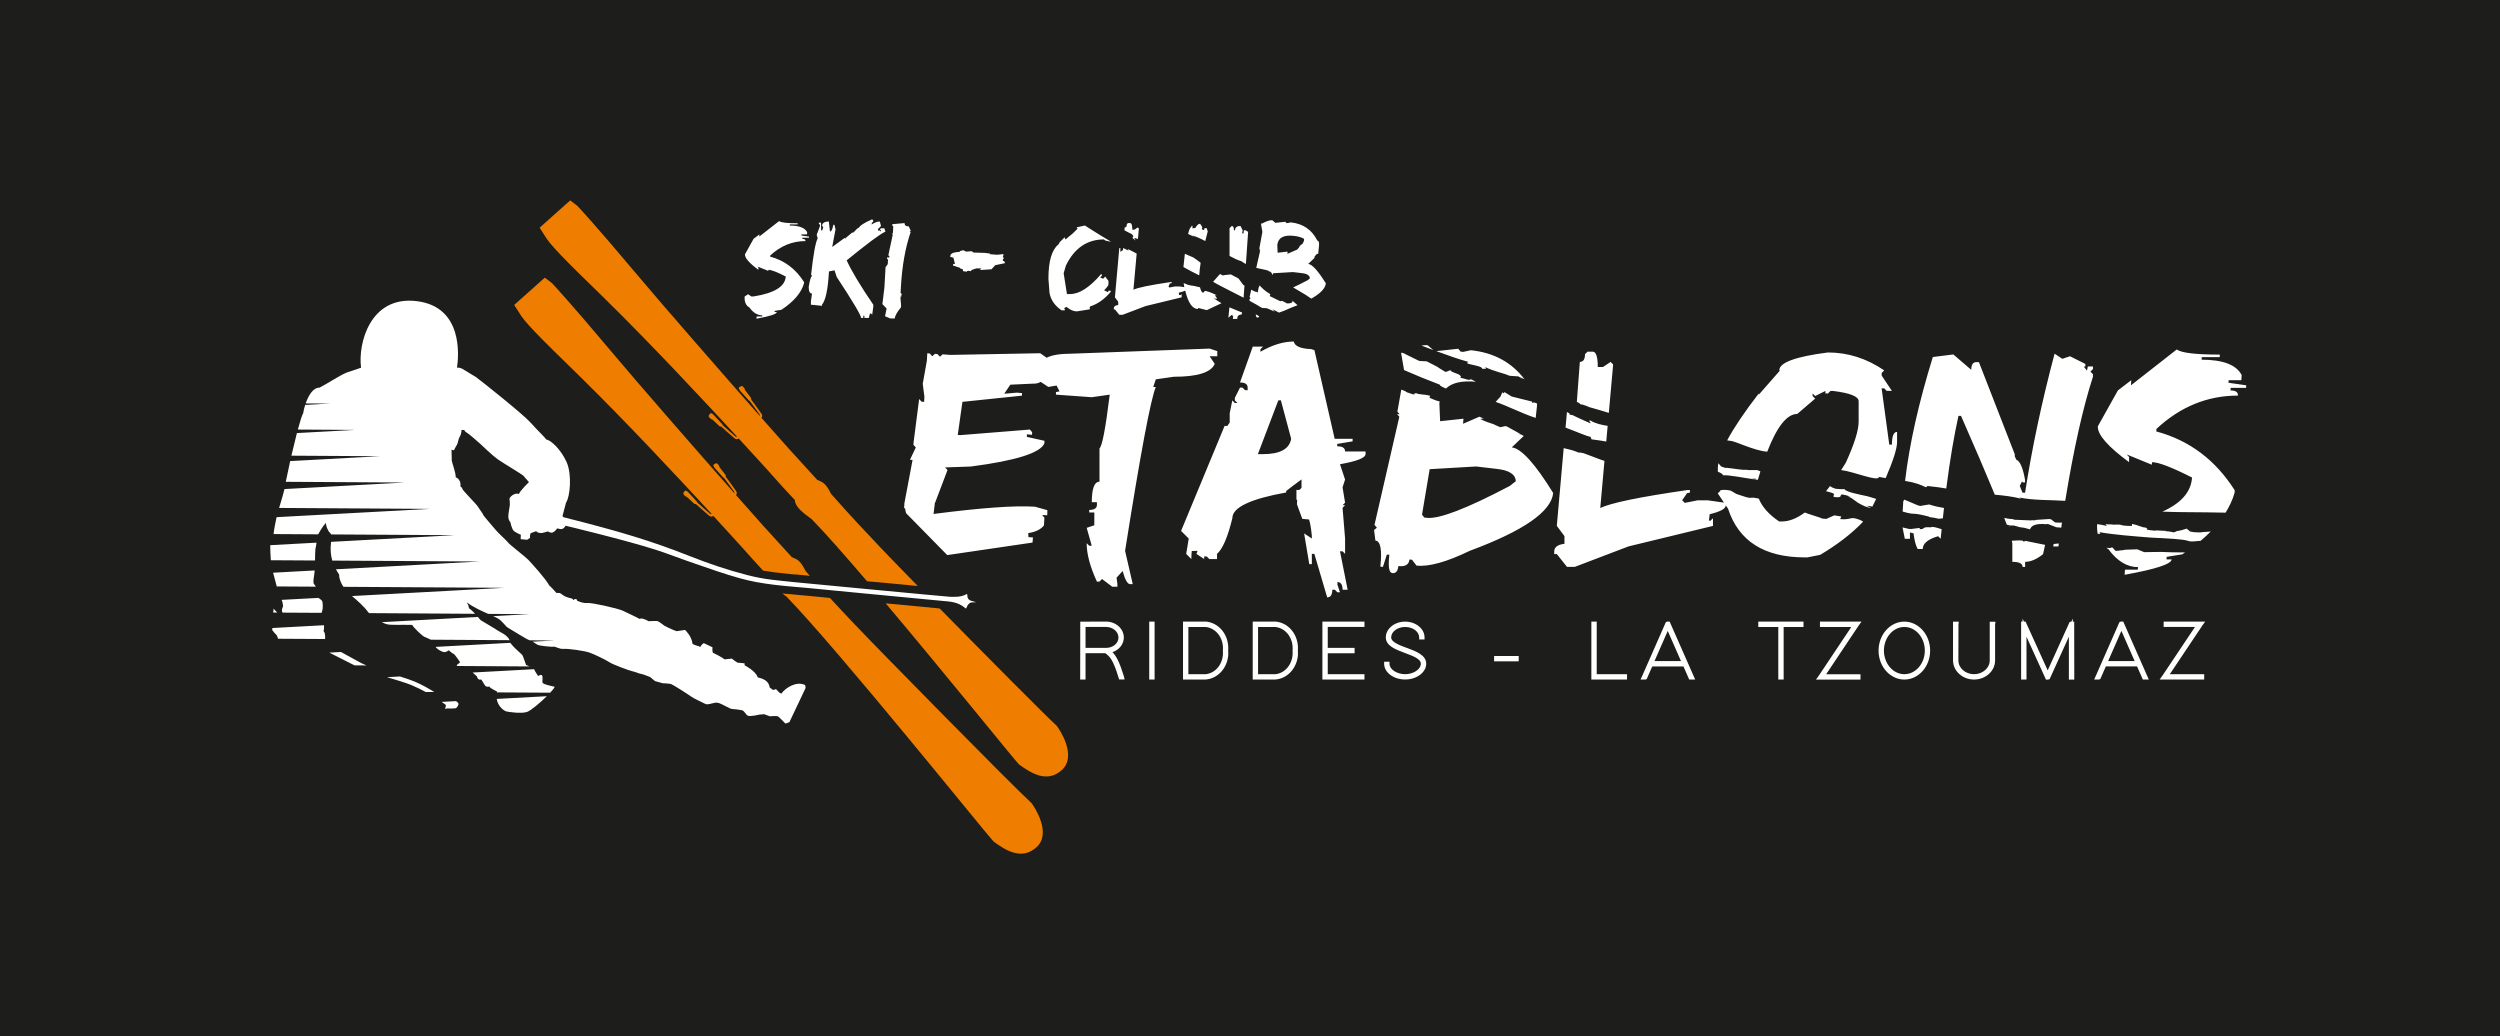
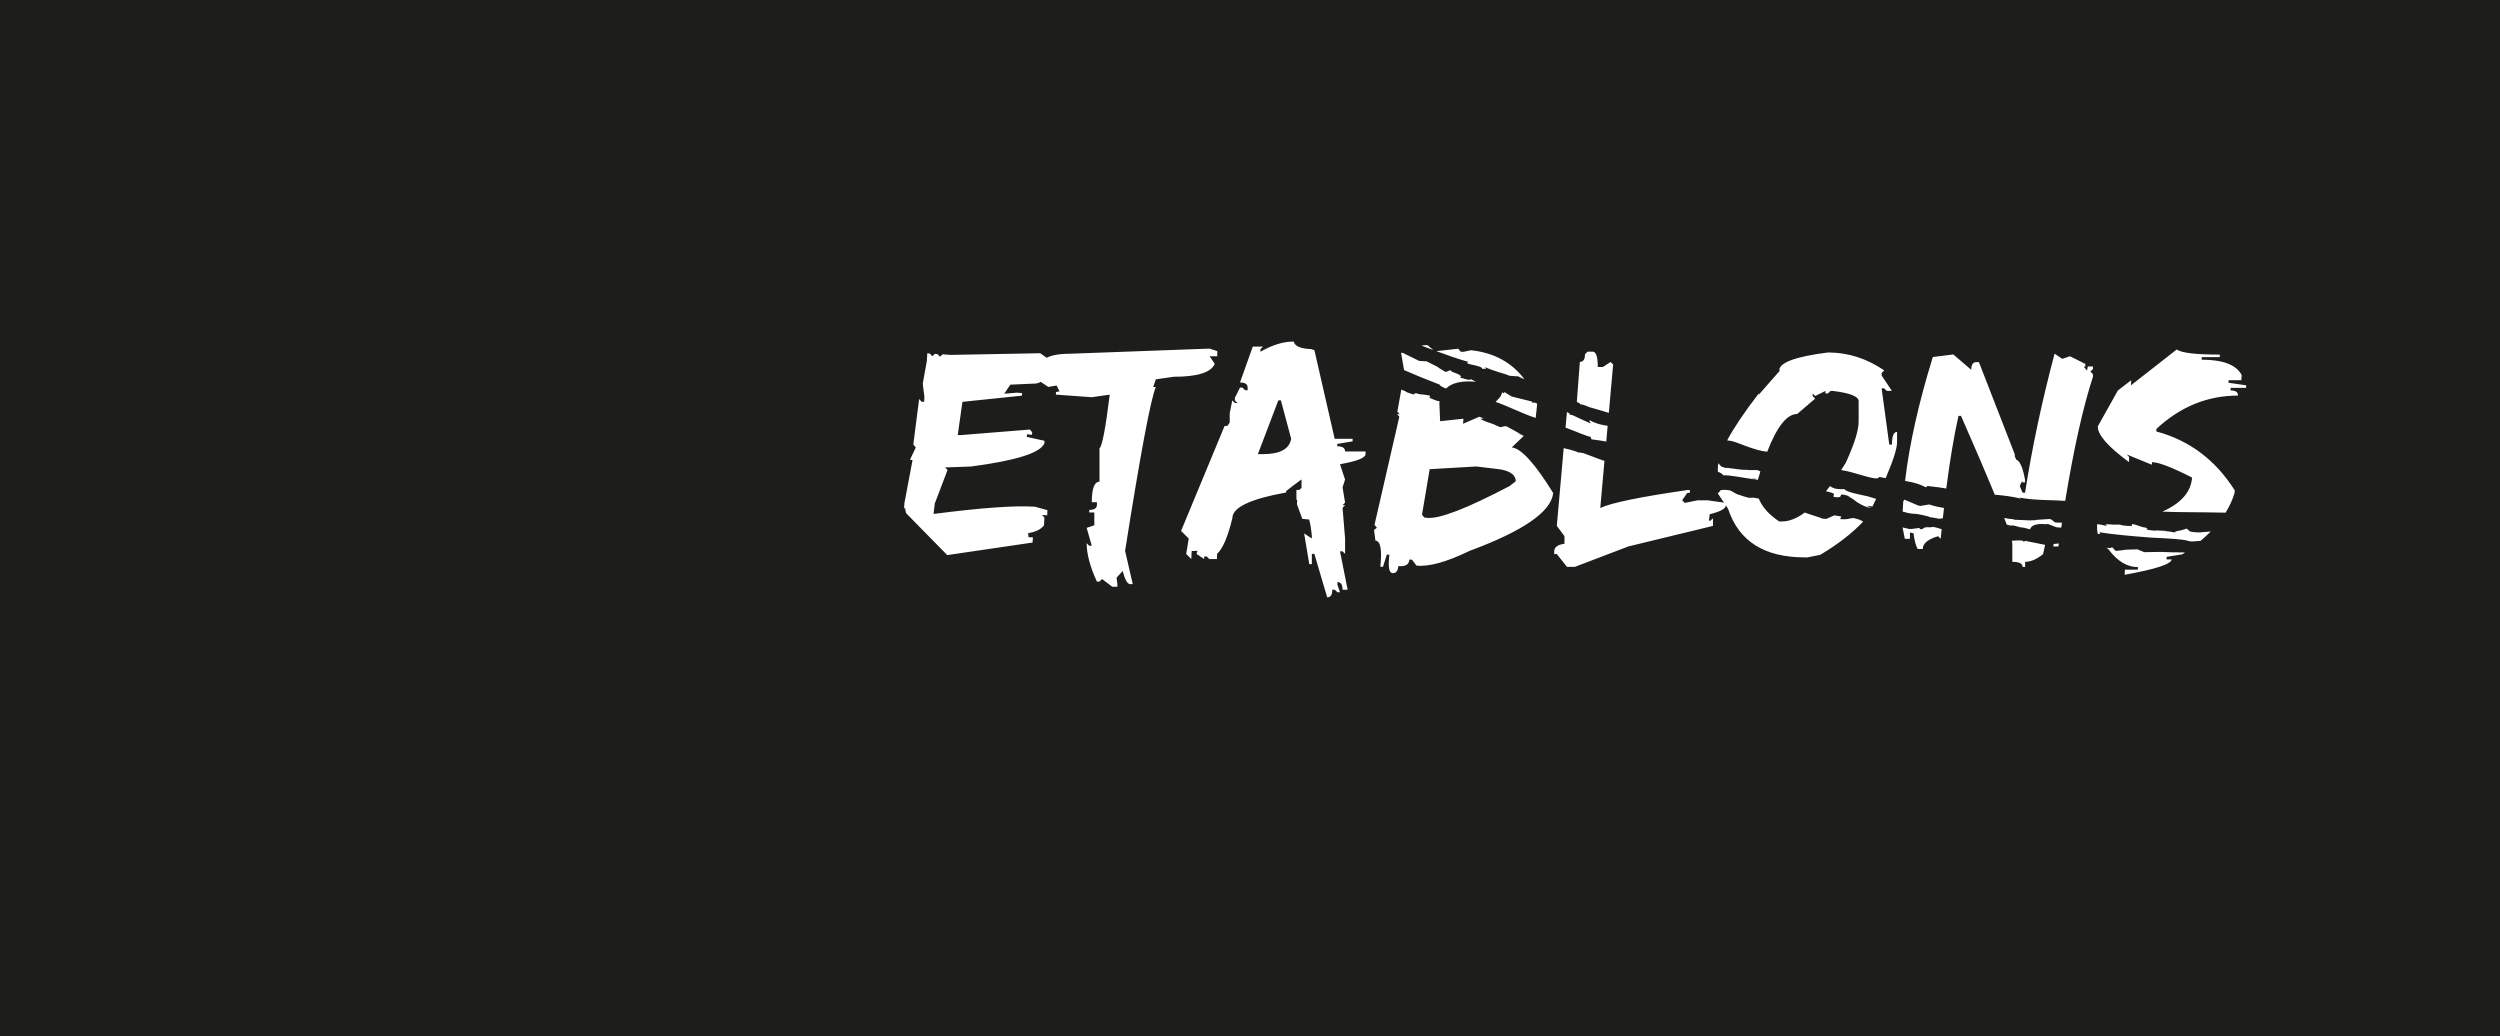
<svg xmlns="http://www.w3.org/2000/svg" id="Calque_2" viewBox="0 0 555 230">
  <defs>
    <style>.cls-1{fill:#fff;}.cls-2{fill:#ef7d00;fill-rule:evenodd;}.cls-3{fill:#1d1d1b;}</style>
  </defs>
  <g id="Calque_1-2">
    <rect class="cls-3" width="555" height="230" />
    <g>
-       <path class="cls-2" d="M134.33,66.37c10.12,9.92,22.04,22.69,29.27,30.54-.07,.06-.17,.11-.42-.08-.28-.21-2.79-2.48-2.79-2.48,0,0,.04-.05,.02-.1-.02-.05-1.9-2.06-1.9-2.06,0,0-.24-.29-.55-.44-.32-.15-.7,.57-.63,.71,.06,.14,.34,.4,.39,.48,.05,.08,.18,.08,.34,.15,.16,.08,1.71,1.57,1.71,1.57l.35,.05s2.49,2.25,2.92,2.58c.42,.32,.67,.25,.94,.04,3.36,3.66,5.64,6.17,6.12,6.69,1.5,1.65,3.24,3.7,6.37,7,0,1.38,1.58,2.7,3.74,4.25,3.03,3.11,7.4,8.07,12.26,13.76,4.03,.38,8.02,.76,11.27,1.06-4.02-4.11-7.13-7.32-8.26-8.52-4.13-4.39-5.76-6.05-10.99-11.94-1.2-2.42-1.85-2.58-3.07-3.1,0,0-3.74-4.11-6.37-6.99-.73-.8-2.97-3.33-6.02-6.79,.21-.23,.28-.48,.02-.9-.29-.46-2.29-3.15-2.29-3.15l-.02-.36s-1.34-1.69-1.4-1.85c-.06-.16-.04-.29-.12-.35-.08-.06-.31-.36-.44-.44-.14-.08-.89,.23-.76,.56,.12,.33,.38,.6,.38,.6,0,0,1.83,2.06,1.87,2.08,.04,.02,.11,0,.11,0,0,0,2.03,2.71,2.21,3.01,.13,.21,.12,.32,.07,.38-8.04-9.12-21.27-24.26-27.61-31.8-8.89-10.59-12.51-14.44-12.76-14.71-.25-.27-.44-.35-1.71-1.33l-6.78,6.05s.18,.33,1.16,1.82c.97,1.75,3.85,4.78,13.39,14.02Zm100.3,94.79c-2.82-2.58-15.69-15.58-26.02-26.08-2.32-.22-7-.66-11.99-1.14,13.43,15.93,28.62,34.78,29.59,35.76,2.54,1.82,6.17,4.29,9.53,1.24,3.36-3.06-.37-8.81-1.12-9.77Zm-44.79-22.44c-2.29-2.44-3.81-4.03-5.6-5.98-3.1-.3-5.22-.5-5.29-.51l-1.39-.12c-1.28-.11-2.58-.23-3.89-.36,.29,.22,.59,.44,.91,.67,11.89,12.25,44.57,52.97,46.01,54.42,2.54,1.82,6.17,4.29,9.53,1.23,3.36-3.06-.37-8.81-1.11-9.77-4.53-4.15-35.04-35.19-39.16-39.59Zm-13.43-11.21c.97,.09,2.11,.2,3.37,.32-.3-.33-.61-.68-.93-1.05-1.2-2.42-1.85-2.58-3.07-3.1,0,0-3.74-4.11-6.37-6.99-.72-.8-2.97-3.33-6.02-6.79,.21-.23,.29-.48,.02-.91-.29-.46-2.29-3.15-2.29-3.15l-.02-.36s-1.34-1.69-1.4-1.85c-.06-.16-.04-.29-.12-.35-.08-.06-.3-.36-.44-.43-.13-.08-.89,.23-.76,.56,.12,.33,.38,.6,.38,.6,0,0,1.83,2.06,1.87,2.08,.05,.02,.1,0,.1,0,0,0,2.03,2.71,2.21,3.01,.13,.21,.12,.32,.07,.38-8.04-9.12-21.27-24.25-27.6-31.8-8.89-10.59-12.52-14.44-12.76-14.71-.25-.27-.44-.35-1.71-1.33l-6.78,6.05s.18,.34,1.16,1.83c.97,1.75,3.85,4.77,13.39,14.02,10.12,9.93,22.04,22.69,29.27,30.55-.07,.06-.17,.11-.42-.08-.28-.21-2.79-2.48-2.79-2.48,0,0,.04-.06,.01-.1-.02-.05-1.9-2.06-1.9-2.06,0,0-.24-.29-.56-.44-.32-.15-.69,.56-.63,.71,.06,.14,.34,.4,.39,.48,.06,.08,.18,.08,.34,.16,.16,.08,1.71,1.57,1.71,1.57l.36,.05s2.49,2.25,2.92,2.58c.42,.32,.68,.25,.94,.04,3.36,3.66,5.64,6.17,6.12,6.7,1.25,1.37,2.68,3.04,4.93,5.46,1.73,.3,3.32,.48,4.96,.64,.69,.07,1.38,.14,2.05,.22Z" />
      <g>
-         <path class="cls-1" d="M246.95,144.79c1.5-.5,2.54-1.79,2.54-3.26,0-1.95-1.77-3.54-3.95-3.54l-5.72,.02-.02,12.84h1.19v-5.84h4.38c1.03,.73,1.76,1.49,2.95,5.43l.14,.4h1.21l-.19-.78c-.95-3.07-1.66-4.42-2.52-5.28Zm-1.39-.96h-2.36s.01,0,.01,0h-2.22s0-4.65,0-4.65h4.55c1.52,0,2.76,1.06,2.76,2.35s-1.23,2.3-2.74,2.3Zm9.57,7.02h1.19v-12.86h-1.19v12.86Zm12.52-12.86h-5.02v12.86h5.07c1.37-.11,2.63-.78,3.55-1.88,1.04-1.23,1.56-2.91,1.41-4.52,.14-1.69-.37-3.36-1.41-4.59-.93-1.1-2.19-1.76-3.61-1.88Zm2.72,10.2c-.72,.86-1.7,1.39-2.72,1.48h-3.83v-10.48h3.79c1.06,.09,2.04,.62,2.76,1.48,.83,.99,1.24,2.34,1.11,3.8,.12,1.37-.28,2.73-1.12,3.73Zm12.75-10.2h-5.02v12.86h5.07c1.37-.11,2.63-.78,3.55-1.88,1.04-1.23,1.56-2.91,1.41-4.52,.14-1.69-.37-3.36-1.41-4.59-.93-1.1-2.19-1.76-3.61-1.88Zm2.72,10.2c-.72,.86-1.7,1.39-2.72,1.48h-3.83v-10.48h3.79c1.06,.09,2.04,.62,2.76,1.48,.83,.99,1.24,2.34,1.11,3.8,.12,1.37-.28,2.73-1.12,3.73Zm7.73,2.67h9.34v-1.19h-8.15v-4.65h5.96v-1.19h-5.96v-4.65h8.15v-1.19h-9.34v12.86Zm18.69-7.04c-1.68-.63-3.42-1.28-3.42-2.3,0-1.29,1.39-2.33,3.11-2.33s3.11,1.05,3.11,2.33v.44h1.19v-.44c0-1.94-1.93-3.52-4.3-3.52s-4.3,1.58-4.3,3.52c.01,1.87,2.2,2.68,4.31,3.47,1.71,.63,3.47,1.29,3.47,2.36,0,1.23-1.63,2.32-3.48,2.32s-3.48-1.06-3.48-2.32v-.44h-1.19v.44c0,1.93,2.09,3.5,4.67,3.5s4.67-1.6,4.67-3.5c.01-1.91-2.21-2.74-4.35-3.54Zm19.43,3h5.46v-1.19h-5.46v1.19Zm22.78-8.82h-1.19v12.86h7.92v-1.19h-6.73v-11.67Zm16.17,0h-.35l-.04-.1-.04,.1-.38,.09-5.24,11.92-.39,.85h1.04l.32-.09,1.24-2.82h6.93l1.16,2.64,.11,.27h1.33l-5.55-12.59-.11-.27Zm-3.34,8.76l2.94-6.7,2.94,6.7h-5.88Zm23.04-7.57h4.44v11.67h1.19v-11.67h4.41v-1.19h-10.04v1.19Zm22.9-1.19h-9.21v1.19h6.96l-7.17,10.74-.67,.94h9.88v-1.19h-7.62l7.17-10.74,.67-.93Zm9.53,0c-3.16,0-5.73,2.88-5.73,6.43s2.57,6.43,5.73,6.43,5.72-2.89,5.72-6.43-2.57-6.43-5.72-6.43Zm0,11.67c-2.5,0-4.54-2.35-4.54-5.24s2.03-5.24,4.54-5.24,4.54,2.35,4.54,5.24-2.04,5.24-4.54,5.24Zm18.95-3.06c0,1.69-1.56,3.06-3.48,3.06s-3.48-1.37-3.48-3.06l.02-7.96,.07-.64h-1.28v8.6c0,2.34,2.1,4.25,4.67,4.25s4.67-1.9,4.67-4.24v-7.96s.09-.64,.09-.64h-1.28v8.6Zm18.44-8.62v-.67l-.31,.67-.39,.09-4.87,10.74-4.79-10.55-.11-.27h-.37l-.31-.67v.67h-.32v12.86h1.19v-9.51l4.2,9.24,.11,.28h.37l.03,.07,.03-.07,.39-.09,4.28-9.43v9.52h1.2l-.02-12.86h-.32Zm11.19,0h-.35l-.04-.1-.05,.1-.38,.09-5.24,11.92-.39,.85h1.04l.32-.09,1.24-2.82h6.93l1.16,2.64,.11,.27h1.33l-5.55-12.59-.11-.27Zm-3.34,8.76l2.94-6.7,2.94,6.7h-5.88Zm20.87-7.83l.67-.93h-9.22v1.19h6.96l-7.18,10.74-.67,.94h9.89v-1.19h-7.63l7.18-10.74Z" />
        <path class="cls-1" d="M389.01,106.34c0-.09,.27-.11,.84-.05,.09,.12-.25,.12-.84,.05,0,0,.02,.02,.02,.03l1.21,.15h.01c.19-.64,.37-1.27,.56-1.88-.21-.09-.43-.18-.7-.29-.82,0-1.95,0-2.04,0-.03,0-.16-.03-.32-.06-1.21,.08-2.56-.25-4.36-.43h-.37s-.16-.05-.16-.05c-.09,0-.15-.02-.24-.02,.03,0,.08,0,.13-.01l-.65-.22-.63-.73c-.06,.35-.11,.71-.11,1.01v.88c.58,.22,1.03,.48,1.21,.81,1.09-.16,4.77,.61,6.44,.81Zm-60.45-21.48c-.06-.05-.2-.12-.38-.18,.11,.06,.22,.12,.34,.17,.01,0,.03,0,.04,0Zm79.31,23.51c.06,0,.09,.02,.14,.03l-.02-.03h-.12Zm-54.55-10.84c1.43,.19,2.4,.33,3.27,.49l.31-3.48c-1.3-.2-2.72-.5-3.81-1.18-.71-.04,.22,.45-.05,.61-2.37-1.08-2.95-1.3-3.91-1.8l-.68-.12v-.25c-.18-.1-.37-.21-.59-.33l-.31,3.46c2.65,.98,4.84,1.99,5.53,2.03l.24,.56Zm-19.31-10.48l-.25,.28-.22-.27-.46,1.01-1.05,1.15c2.51,.83,5.78,2.54,8.89,3.56l.28-2.58c.03-.24,.02-.42,.03-.62,0,0,0,0-.01,0-.09-.03-.34-.13-.66-.25l-.35,.14-.1-.31s-.04-.02-.06-.03l-4.45-1.1c-.53-.32-1.06-.65-1.59-.98Zm3.47-3.18l.29,.27c.08-.04-.07-.14-.29-.27Zm-17.83,1.54c-.12,.17,.51,.49,1.35,.85,1.33-1.3,3.56-1.8,6.65-1.51l-.97-.5s-.08-.02-.1-.02c-.03,0-.09-.03-.15-.05-.12,.39-1.11-.09-2.31-.35,.39-.17,.17-.43-.32-.73l-1.44-.56-.32-.29s-.08-.03-.12-.05c-.17,.06-.35,.14-.53,.21,.07,.02,.12,.05,.19,.07-.09,0-.16-.03-.25-.05-.19,.08-.36,.15-.41,.14-.07,0-.49-.28-.91-.54-.33-.17-.62-.37-.88-.58l-2.4-1.23-1.66-.09-2.98-1.46-.22-.13c-.15-.06-.31-.13-.47-.2l-.36-.02,.66,3.84c2.6,1.13,5.23,2.22,7.94,3.24Zm134.15,31.14l.38-.12c-.26,.02-.43,.05-.38,.12Zm2.41-.58l-.84-.66-.37-.09c-.61,.04-2.32,.16-2.48,.16-.1,0-.57,.04-1,.08,.25,.09,.58,.18,1.02,.27l-1.23-.25c-.31,.03-.56,.05-.56,.05l-3.57-.15-.44-.18s.02,.03,.06,.05c-.57-.02-1.2-.13-1.86-.27,.21,.54,.4,1.04,.57,1.51,.53,.08,1,.14,1.34,.19,.1-.02,.17-.03,.17-.03l1.47,.41c.61,.03,1.28,.18,2.16,.45,.33-.67,.79-1.37,3.81-1.15l.15-.05s.07,.03,.17,.07c.06,0,.11,0,.18,.01-.04,0-.08,0-.13,.01,.32,.13,.95,.38,1.55,.6,0,0,.01-.02,.02-.02v.03s.07,.03,.11,.04c.37,.01,.73,.04,1.09,.09,.05-.37,.11-.76,.16-1.13-.18,0-.32,.01-.35,.02-.15,.02-1.19-.05-1.19-.05Zm31.44,2.2c-.35,0-.69-.03-1.04-.08,.09,0,.16,0,.24,0-.36-.04-.63-.08-.63-.08l-.79-.66c-.61,.18-1.12,.42-2.12,.54l-.68,.3-1.18-.22c-.33,0-.69-.02-1.08-.04,.23,0,.48,0,.74-.02l-.25-.05-2.11-.11c-.15,.02-.31,.04-.42,.06-1.95-.18-1.95-.29-1.57-.38-.13-.1-.27-.21-.4-.31-.93-.01-1.63-.56-3.07-.8l-.02,.45c-1.62-.02-2.28-.14-2.62-.3-.41,0-.85-.01-1.34-.02l.2,.08-.68-.1c-.48-.01-.95-.03-1.42-.05l.31,.38c-.89-.21-1.55-.33-2.15-.41-.01,.21-.03,.41-.03,.6,0,.56,.06,1.07,.14,1.54,.52,.09,.78,.06,.36-.35,3.34,.58,7.62,.9,11.39,1.2,3.77,.2,7.03,.32,8.33,.73,.52,.25,1.72,.08,2.78-.01,.81-.68,1.55-1.37,2.24-2.06-.65,.03-1.29,.1-1.93,.14-.25,.08-.72,.07-1.2,.04Zm-41.73-1.34c.28-.04,.55-.09,.74-.13-.61-.02-.79,.04-.74,.13Zm-36.49-8.26c-.27,.03-.55,.05-.69,.02-1.41,.02-1.91-.29-2.48-.68-.3,.4-.6,.78-.89,1.15,.29,.05,.53,.1,.66,.16,2,.48,.63,.69,1.11,1.11,3.05,.4-.22-1.35,3.71-.08-.19,0-.43-.03-.65-.04l.78,.33,1.5,1.08c1.02,.58,2.05,1.12,2.88,1.09l-.97-.43c.42,.02,.85,.09,1.29,.18,.29-.59,.56-1.16,.83-1.71l-1.88-.57c-2.2-.48-4.75-.94-5.19-1.61Zm16.85,3.75c-.18-.04-.32-.08-.43-.11h-.04s-3.01-1.28-3.01-1.28l-.14,.09c0,.09-.02,.18-.13,.23-.06,.78-.11,1.56-.14,2.32,3.26,.93,1.45-.01,5.9,1.13l-.07,.07c.88,.09,1.57,.26,2.17,.39,.27-.03,.59-.06,.92-.08,.09-.79,.18-1.55,.26-2.31-1.04-.16-2.12-.39-3.29-.78l-1.99,.33Zm72.35-26.21l.03-.57-3.94-.57,.03-.57h2.83l.07-1.14c-1.18-2.27-4.14-3.41-8.89-3.41l.03-.57h3.98l.03-.56c-5.37,0-8.55-.38-9.56-1.14l-10.17,7.96,.07-1.14-2.97,2.28-4.45,7.96c-.11,1.82,2.2,4.48,6.92,7.95l.03-1.13-.54-.57,5.58,2.28,.03-.57c1.45,0,4.41,1.14,8.89,3.41-.21,3.19-2.41,5.71-6.59,7.57,1.79,.07,3.57,.12,5.34,.12,2.94,0,5.83,.07,8.7,.11,.88-1.43,1.57-2.89,1.99-4.39l.04-.57c-4.28-6.75-10.09-11.11-17.42-13.07l.04-.57c5.3-4.93,11.33-7.39,18.09-7.39,.04-.76-.5-1.14-1.64-1.14l.03-.57h3.41Zm-90.11,29.11l.25-.56c-.58-.09-1.1-.17-1.56-.25l-1.79,.8-.68-.08s.09,.05,.11,.07c-.08-.03-.15-.05-.23-.08l-.16-.02-.34-.16c-1.36-.48-2.5-.77-3.45-1.16-1.79,1.32-3.5,1.99-5.12,1.99h-.56c-2.28-1.52-3.79-3.22-4.54-5.08l-1.12-.21c-.32,.02-.71,.04-.95,.04-.32,0-1.75-.47-2.47-.72-.19-.02-.41-.05-.73-.1l.7,.09c-.24-.08-.4-.14-.4-.14l-1.28-.74c-1.11-.24-1.75-.17-2.3-.08l.02,.13-.57,.57,1.37,2.05-3.58-.51h-2.27l-2.85,.57-.57-.57h-.01l1.09-1.6c.21-.04,.42-.07,.63-.11v-.57h-.57c-10.47,1.51-16.92,2.84-19.33,3.98l.93-10.45c-1.61-.52-3.05-1.16-4.63-1.71-.64-.15-.97-.18-1.14-.16l.09,.04h-.22s.07-.03,.13-.04c-1.03-.43-2.16-.73-3.28-.97l-1.53,17.26,1.7,2.28v1.7c-1.51,.18-2.27,.75-2.27,1.71v.57h.57l2.27,2.85h1.71l11.94-4.55,18.75-4.55v-1.7l-.57,.56-.33-.05,.17-1.4c2.37-.58,3.57-1.23,3.57-1.96v-.02l.51,.76c2.36,7.2,8.04,10.8,17.05,10.8h.57l2.84-.57c3.88-2.31,7.05-4.76,9.52-7.36-.38-.29-.98-.57-2.16-.81-1.13,.07-1.06,.39-2.93,.24Zm-111.65-16.1v-.57l3.41-.57v-.57h-3.98l-4.5-19.68c-.29-.09-.52-.15-.58-.18-.02,0-.08-.03-.13-.05-2.35-.09-3.65-.64-3.88-1.68-2.29,0-4.76,.75-7.39,2.27v-.57l.57-.57h-2.27l-2.84,7.96c1.13,0,1.7,.38,1.7,1.14v.57h-.57l-.57-.57h-.56l-1.14,2.27v.57l.57,.57h-.57l-.57-.57-.57,2.84v2.07c-.18,.27-.38,.55-.57,.82,0-.02,0-.04,0-.06h-.57l-9.66,23.3,1.7,1.7-.56,3.41,1.14,1.14c0-.67,.03-1.26,.09-1.78,.38,0,.84-.03,1.28-.05l-.23,.69,1.71,1.14v-.57h.57l.57,.57h1.71v-1.14c1.27-1.13,2.4-3.79,3.41-7.95,0-2.36,3.98-4.26,11.94-5.69v-.32c.36-.33,2.4-1.83,3.41-2.58v1.89l-.53,.47-.03-.03h-.57v2.27l.17-.17-.05,1.1,.45,1.24v.1h.04l.69,1.89,1.51,.14c.26,.85,.46,2.06,.61,3.65v.57l-1.71-1.13,1.14,6.82h.57v-2.28h.56l2.85,9.66c.75,0,1.13-.57,1.13-1.7h.57l.57,.57h.57l-.57-1.7v-.57c.76,0,1.14,.57,1.14,1.7h1.13l-1.7-8.53h.57l.56,.57v-3.41l-.56-6.82,.56-.57h-.56l.56-.57-.56-3.41,.56-1.71-1.13-3.41c3.79-.67,5.68-1.42,5.68-2.27v-.57h-4.55c0-.76-.56-1.14-1.7-1.14Zm-16.48,1.7h-1.14l4.54-11.94h.57l2.28,8.53c-.38,2.27-2.47,3.41-6.25,3.41Zm148.26,16.25c-2.27-.16-1.04,.43-2.5,.41,.08-.06,.24-.19-.17-.26l-1.79,.23s-.05-.03-.07-.05l-.2,.05-1.55-.36,.5,2.52h1.14v-1.4c.24,.06,.51,.12,.79,.18,.19,1.49,.48,2.68,.92,3.49h1.13c0-1.23,1.14-2.17,3.41-2.84l.57,.56c.07-.73,.15-1.42,.22-2.12-1.16-.37-2.08-.66-2.4-.41Zm-93.03-17.76l2.65-2.52-.04-.02s-.22-.13-.49-.29l-1.22-.3c.44,.11,.78,.17,1.04,.19-.37-.22-.78-.46-.87-.5-.15-.07-1.64-.9-2.18-1.2l-.37-.07-1.05,.24s-.97-.38-1.1-.46c-.03-.02-.18-.1-.37-.19-1.02-.32-2.18-.71-2.99-1.19,.15-.07,.52-.06,.77-.09-.33-.13-.65-.27-.98-.4l-3.62,1.57,.09-1.13-5.18,.56-.17-4.01c.02-.14,.06-.26,.08-.39-.4-.05-1.04-.25-2.29-.82l.18-.42c-1.41-.4-2.27-.2-3.12-.58-.16,.04-.34,.08-.5,.11,.3,.25,.25,.34-1.58-.32-.09-.07-.23-.16-.35-.24l-.87-.35-.87,4.89,.5,.6-.57-.06,.5,.6-5.51,24,.53,.64-.63,.5,.3,2.34c1.14,.11,1.5,2.04,1.1,5.79l.57,.07,.87-2.74,.56,.03c-.31,2.63-.09,4,.67,4.08h.2c.63,0,1.01-.52,1.14-1.57,1.51,.18,2.33-.3,2.44-1.44l.57,.03,1,1.31c2.77,.3,6.7-.8,11.8-3.27,11.92-4.42,18.11-8.69,18.55-12.84-4.03-6.53-7.1-9.91-9.19-10.13Zm-.37,8.53c-9.6,5.06-15.77,7.43-18.49,7.12l-.57-.07-.5-.63,1.7-10.1,10.33-.6,4.51,.53c2.79,.29,4.21,1.2,4.28,2.74l-1.27,1Zm114.29,12.23l-.22,.23-.26-.27c-.33-.03-.6-.05-.7-.06-.35-.03-1.2,.06-1.73,.08,.06,.29,.11,.54,.11,.7v3.98c1.52,0,2.28,.37,2.28,1.13h.56v-1.13c1.25,0,2.57-.57,3.98-1.71,.15-.73,.3-1.41,.45-2.06l-4.4-.89s-.05,0-.07,0Zm6.36,.71l-.07,.53h1.14c.03-.21,.06-.41,.09-.62-.04,0-.09-.02-.13-.03-.35,.04-.68,.08-1.03,.11Zm23.44,1.75l-3.32,.05-1.54-.63-2.69,.09c-.33,.08-.68,.14-1.05,.15-.49,.07-.99,.13-1.05,.11-.04-.02-.17-.15-.31-.31-.08-.02-.16-.03-.24-.06,.08,0,.13,.01,.2,.02-.13-.15-.26-.29-.38-.42-.04,0-.09,0-.13,0l-.41,.13-.78-.05c.15,.1,.27,.23,.43,.31,1.96,2.66,4.15,3.98,6.58,3.98l-.07,.57h-2.84l-.07,1.13c6.91-1.24,10.39-2.39,10.43-3.41h-1.13l.03-.57,3.47-.56c.21-.14,.4-.28,.61-.42-1.78,.01-3.77-.04-5.49-.12l-.25,.02Zm-209.66-41.74l-1.14-1.7h1.7v-1.14l-1.7-.56-30.69,1.13c-2.55,0-4.36,.31-5.48,.9l-1.44-1-19.96,.37-1.7-.13-.6,.53-.54-.57-.57-.07-.6,.54-.53-.6-.57-.07-.1,1.7-.91,5.08,.37,2.88-.06,1.13-.57-.03-.54-.6-1.23,9.6-.04,.56,.53,.6-1.3,2.74,.58,.03-1.81,9.59-.07,1.14h.23c.02,.32,.11,.73,.21,1.08,2.66,2.72,5.86,5.98,9.14,9.31l18.93-2.78,.1-1.14-1-.06c-.02-.27-.04-.57-.06-.9,1.65-.25,2.81-.82,3.5-1.71l.1-1.71-.5-.6,1.13,.07,.03-1.14-2.77-.77c-4.46-.3-11.98,.25-22.5,1.61l.3-2.54h.06l2.74-7.22-.54-.57,5.72-.2c10.06-1.31,15.49-3.04,16.32-5.15l.03-.56-3.91-.87v-.57l1.14,.11,.03-.57-.5-.6-15.45,1.24-.57-.03,1.04-7.36,13.21-1.37,.03-.57-1.14-.1-2.82,.24,1.35-2.01,5.02-.23c.64,.04,1.21-.1,1.73-.39l1.68,1.12,1.84-.31,.66,1.29-.8,.16v.57l7.96,.57,3.98-.57c-.91,7.42-1.67,11.4-2.27,11.94v7.39c-1.14,0-1.71,1.52-1.71,4.55h1.14v.57c0,.76-.57,1.14-1.71,1.14v.57h1.13v2.84l-1.7,.57,1.13,3.97h-.56l-.57-.57c0,2.41,.76,5.25,2.27,8.53h.57l.57-.57,2.27,1.71h1.14v-.57l-.18-1.44,1.35-1.48c.51,1.93,1.07,2.92,1.67,2.92h.57l-1.7-7.39c3.41-21.56,5.68-33.68,6.82-36.38h-.57l.57-1.7,3.98-.57c5.24,0,8.27-.94,9.09-2.84Zm59.4,1.12c.46-.1,1.38,.1,.43-.51,2.39,1.16,4.05,1.34,5.6,2.02,.68,.06,1.43,.11,1.8,.13-.04-.02-.08-.04-.11-.06,.06,.02,.11,.04,.17,.07,.1,0,.18,.01,.18,.01l.12,.11c.47,.18,.85,.36,1.18,.53-2.83-3.75-6.79-5.92-11.9-6.46l-1.74,.37-.57-.07-.5-.63-4.88,.53c2.48,.92,4.98,1.8,7.16,2.4-1.59,.55,3.1,.67,3.07,1.56Zm21.71,7.83c.41-.03,1.66,.46,1.95,.62,2.23,.65,2.77,.77,4.42,1.3l.96-10.74-.56-.57-1.71,1.13h-1.14c0-2.27-.38-3.41-1.13-3.41h-1.14l-.57,.57c0,1.14-.38,1.7-1.14,1.7l-.67,8.88c.46,.21,.75,.38,.74,.5Zm-33.84-13.09c-.11-.02-.23-.03-.37-.03-.3,0-.64,.04-1,.11,.86,.32,1.73,.65,2.62,.98l-1.26-1.06Zm146.38,5.65c-.19-.23-.49-.59-.71-.88,.11-.02,.2-.06,.33-.06v-.57l-3.41-1.7-1.71,.57-1.71-1.14c-2.85,10.72-5.03,21-6.55,30.86h-.56l-.62-1.5,.52-1.06,.09,.28h.56v-.57c-.47-2.68-1.12-4.17-1.94-4.48l-.34-.74v-.46l-7.96-20.46h-.57c-.76,0-1.13,.57-1.13,1.71l-3.98-3.41-4.55,.57c-3.17,10.25-5.21,19.39-6.16,27.5,2.54,.42,3.54,.9,4.53,1.38,.76,.03,.23-.19,.18-.28,2.09,.23,3.34,.39,4.43,.59,.82-6.35,1.73-11.74,2.71-16.12h.57c3.16,7.19,5.66,13.02,7.5,17.5,1.88,.15,3.96,.4,5.84,.88-.04-.06-.13-.16-.49-.28,3.21,.69,7.23,.54,10.28,.76,1.88-11.5,3.93-20.71,6.16-27.56v-.56l-.57-.57,.57-.57v-.57h-1.14l-.19,.94Zm-43.34,16.41h-.57l-1.7-12.5h.57l.57,.57h1.14l-2.27-3.41v-.57l.57-.57c-3.88-2.65-8.04-3.98-12.5-3.98-7.2,.92-10.8,2.24-10.8,3.98h.18l-4.73,5.39v-.27c-3.19,4.13-5.51,7.59-7.02,10.41,.17,.02,.38,.05,.68,.11,1.02-.02,5.35,2.23,8.22,2.4,2.16-5.57,4.38-8.37,6.66-8.37l3.98-3.41-.57-.57v-.57l.57,.57,2.27-1.13v.56h.57l.56-.56h.57c3.79,.47,5.68,1.22,5.68,2.27v4.55c0,1.92-.95,4.95-2.84,9.09-.35,.57-.69,1.12-1.04,1.65,3.04,.4,8.26,2.7,8.4,1.52l1.48,.27c1.67-3.88,2.53-6.56,2.53-7.99v-2.27c-.76,0-1.14,.94-1.14,2.84Z" />
        <g>
-           <path class="cls-1" d="M196.59,59.4l-.25,4.42-.45,3.69,.94,.98-.35,1.72,1.18,.49h.98c.04-.58,.5-1.4,1.37-2.46l.03-.49-.15-1.72,.26-.25h-.25l.26-.25,.02-.25-.25-.25,.08-1.48c.26-4.56,.98-8.58,2.16-12.05h-.24l.26-.25-.44-.99c-.66,0-.96-.25-.93-.74l-2.73,.25-.02,.25,.23,.25-.08,1.48-.26,.24h.25l-1,4.67,.23,.25v.25h-.51l-.02,.25,.23,.25-.06,.98-.53,.74Zm-30.21,8.89c.85,1.15,1.8,1.72,2.85,1.72l-.03,.25h-1.23l-.03,.49c2.99-.54,4.5-1.03,4.51-1.48h-.49v-.25s1.52-.25,1.52-.25c2.75-1.81,4.42-3.78,5.02-5.9v-.25c-1.84-2.92-4.35-4.81-7.53-5.65l.02-.25c2.3-2.13,4.9-3.2,7.83-3.2,.02-.33-.22-.49-.71-.49l.02-.25h1.48v-.25s-1.69-.25-1.69-.25v-.25h1.24l.03-.49c-.51-.98-1.8-1.47-3.85-1.47v-.25h1.73l.02-.25c-2.32,0-3.7-.17-4.13-.49l-4.4,3.44,.03-.49-1.29,.98-1.92,3.45c-.05,.79,.95,1.94,2.99,3.44v-.49s-.21-.25-.21-.25l2.41,.98,.02-.24c.63,0,1.91,.49,3.85,1.48-.14,2.23-2.53,3.7-7.16,4.43h-.49l-.71-.49-.76,.49c-.01,.1-.02,.21-.02,.3,0,1.06,.37,1.78,1.1,2.16Zm13.96-7.06c-.27,0-.54,.82-.81,2.46,0,.98,.25,1.48,.74,1.48l-.25,1.73v.74l2.46,.25v-.25c.82-.98,1.33-3.44,1.55-7.38l1.23-.25,.49,1.47c3.61,5.49,5.41,8.52,5.41,9.1h.49v-.49h.25v.49h.98l.25-.98h.25l.25,.25,.24-1.72v-.49c-2.83-4.14-4.8-7.42-5.91-9.84,4.51-3.68,7.38-5.82,8.61-6.39l-.25-.74h-.74l-.25,.25,.25,.24v.25l-.25-.25c-.13,0-.24,.02-.35,.05-.03-.11-.07-.22-.1-.33l.7-.7-.25-.99h-.24c-.36,0-.9,.22-1.61,.65l.1-.44,.03,.03,.24-.25v-.25l-.24-.25c-1.81,.81-2.75,1.42-2.9,1.85l-.3,.12-.98,.98h-.25l-1.48,1.23h.25l-.35,.09,.1-.09h-.25l-2.7,1.97,.74-3.93-.25-.99h-.25c-.17,.99-.41,1.48-.74,1.48l-.25-2.22c-.82,0-1.31,.25-1.48,.74v.25l.25,.25-.25,.74h-.24v-1.72h-.49v.25l.25,.25v.25l-.74,1.97,.24,.73c-.49,.89-.98,3.6-1.48,8.12l.25,.25Zm-104.63,83.51l-2.6,.14c1.25,.63,3.09,1.57,5.59,2.83l2.65,.02c-.44-.18-.84-.36-1.16-.53-1.83-.98-3.29-1.78-4.48-2.45Zm-3.78-5.94l-11.46,.62-.04,.45,.63,.78s.43,.23,.63,.99c0,.06,.02,.1,.03,.16l10.45,.06c.08-.69-.06-1.61-.34-1.7,.14-.68,.13-1.06,.1-1.36Zm-1.91-16.93c.1-.35,.18-.89,.25-1.4l-10.28,.56c0,.97,.05,2.32,.14,3.34l9.81,.06c.01-1.03,.02-2.01,.08-2.55Zm21.5,16.85c.1,.44,2.32,2.56,2.75,2.68,.43,.12,.65,.34,1.08,.46,.07,.02,.15,.08,.23,.15l17.55,.11c-.48-1.19-2.26-1.85-2.64-2.15-.42-.33-3.42-2.04-3.74-2.27-.12-.09-.36-.38-.67-.74l-21.33,1.16c.45,.22,.85,.39,1.13,.46,.97,.24,3.15,.08,5.64,.15Zm-21.92-9.25s-.09-.55,.15-1.84c.05-.26,.08-.61,.11-.99l-9.23,.5c.23,.91,.52,2.03,.81,3.05l8.68,.05-.52-.77Zm-6.89,6.53l8.67,.05c.03-.11,.07-.22,.12-.35,.23-.54,.16-1.84,.06-2.17-.1-.33-.85-.78-.85-.78,0,0,0-.02,0-.02l-8.18,.44c.27,.6,.32,1.44,.32,1.44,0,0-.48,.82-.13,1.39Zm36.91,8.36s.74,.67,1.06,.79c.33,.12,1.47,1.88,1.47,1.88l-.77,.63,.1,.19,16.06,.1c-.39-.18-.75-.33-.75-.33,0,0-.51-1.42-.71-1.97-.2-.54-1.46-1.22-2.8-2.94l-16.56,.9c.03,.05,.06,.1,.09,.14,.21,.33,1.28,1.01,1.82,1.02,.54,.01,.99-.41,.99-.41Zm20.88,7.27c-.21-.34,.02-.65-.07-1.42-.09-.76-.97-.13-.97-.13l-.21-.33c-.21-.33-.52-.77-.62-1.1,0-.03-.04-.06-.07-.09l-13.63,.74c.33,.3,.67,.6,.95,.86,.19,.98,.96,.68,.96,.68l.62,.99s.31,.88,1.18,.57c.1,.33,1.07,.79,1.71,1.13-.02,.06-.01,.12-.03,.18l11.81,.07c.7-.74,1.12-1.3,.95-1.33-.54-.12-2.37-.5-2.58-.83Zm94.22-19.55c0-.11-.01-.19-.03-.24-.02,.01-.04,.02-.08,.04-1.3,.75-2.64,.61-3.69,.61-.53,0-34.69-3.26-34.69-3.26-3.33-.38-6.31-.51-10.36-1.57-4.48-1.16-8.47-2.52-12.68-4.18-8.73-3.46-15.73-5.53-28.02-8.64-.15-.04-.2-.19-.3-.26l.79-3c.9-1.28,1.36-6.26,.12-9.01-1.23-2.75-3.46-4.87-4.54-5.01-.21-.44-1.91-2-3.49-3.78-1.58-1.78-10.73-9.08-12.12-10.09l-2.99-1.81s-.53-.34-1.19-.25c.39-2.49,1.44-13.54-8.96-14.78-10.4-1.25-13.06,9.55-12.33,14.78,0,0-1.75,.61-3.29,1.11-1.65,.72-4.3,2.49-5.95,3.32-1.41-.04-2.46,1.77-3.06,3.5l5.43,.03-5.54,.3c-.22,.68-.37,1.33-.44,1.83-.28,.47-.71,1.87-1.19,3.64l12.7,.08-12.91,.7c-.4,1.56-.83,3.33-1.22,5.02l19.66,.12-19.93,1.08c-.43,1.92-.79,3.62-.98,4.6l26.44,.16-26.72,1.45c-.25,1.06-.79,2.85-1.2,4.19l33.45,.21-34.01,1.84c-.22,1.03-.63,3.04-.64,3.57,0,.07-.02,.12-.03,.18l9.9,.06c.29-.55,.87-1.55,1.7-2.55-.01,.54,.46,1.86,.92,2.2,.15,.11,.21,.23,.24,.37l27.45,.17-27.44,1.48c-.21,1.64-.08,2.99,.27,4.16l32.7,.2-31.89,1.73c.22,.41,.46,.8,.71,1.17-.03,.91,.4,1.89,.94,2.72l35.78,.22-33.87,1.83c1.02,.85,2.75,2.38,3.47,3.42,.08,.12,.19,.25,.31,.37l23.56,.15c-.4-.43-.86-.88-1.36-1.23-.09-.44-.09-.66-.51-1.32,1.4,1.06,3.28,1.91,4.77,2.57l9.18,.06-8.07,.44c.39,.18,.74,.34,.98,.48,1.18,.68,1.7,1.78,2.34,2.12,.64,.35,4.17,2.61,4.71,2.73,.03,0,.07,.03,.1,.04l5.47,.04-4.85,.26c.41,.25,.84,.55,1.1,.69,.43,.23,3.25,.52,3.57,.42,.33-.1,1.18,.57,2.27,.49,1.09-.08,4.55,.44,5.63,.8,1.08,.36,3.87,1.73,4.51,2.18,.64,.45,4.4,1.85,5.05,1.98,.65,.12,1.62,.58,1.94,.59,.32,0,2.04,.71,2.04,.71l1.06,.89,1.73,.48s1.19,.03,1.73,.15c.54,.12,4.17,2.5,4.6,2.83,.42,.34,2.47,1.26,3.1,1.6,.64,.34,1.86-.39,2.72-.26,.86,.13,2.68,1.37,3.22,1.39,.54,.01,1.52,.15,2.16,.27,.65,.13,.84,1,1.38,1.23,.54,.23,2.61-.26,2.61-.26l.98-.08,1.29,.47s1.52-.18,1.84,.05c.32,.23,1.59,1.56,1.59,1.56l.88-.3,3.56-7.51s.12-.32-.09-.76c-1.93-.92-4.36,.65-5.26,1.93l-.43-.23-.74-.78-.66,.2-.75-.57c-.18-1.52-1.58-1.99-2.66-2.24-.4-1.42-2.91-2.68-2.91-2.68v-.44s-1.57-.15-1.57-.15l-.53-.34-.75-.56s-.55,.09-1.64,.17c-.42-.45-2.57-1.48-2.57-1.48l-.09-.55,.02-.65-1.93-.92s-.44,.21-.78,.85c-.32-.23-1.3-.36-1.72-.7-.18-1.74-1.66-3.08-1.66-3.08l-1.85,.28-.65-.23-1.29-.58-.86-.45s-.85-.67-1.28-.9c-.43-.23-1.52-.04-2.17-.06-.53-.34-1.72-.81-1.94-.49,0,0-2.47-1.26-3.76-1.83-1.29-.58-6.9-1.81-7.88-1.72-.98,.08-1.62-.26-2.27-.49,.01-.54-.64-.45-.86-.13-.1-.44-.64-.45-.64-.45,0,0-1.08-.25-1.51-.58-.43-.34-.85-.57-.85-.57l-.76-.02s-.63-.78-1.58-1.67c-.93-1.65-4-4.99-4.63-5.66-.64-.67-4.15-3.37-4.46-3.81-.32-.44-2.33-2.23-2.75-2.79-.42-.55-2.74-3.11-2.84-3.44-.1-.33-.84-1.22-1.15-1.77-.31-.55-3.38-3.56-3.48-4-.1-.44,0,0-.42-.55,.12-.54-.06-1.63-1.03-1.98,.03-1.09-.89-3.39-.88-3.72,0-.32-.05-2.39-.05-2.39l.54,.12s.46-.97,.69-1.29c.22-.32,.25-1.19,.58-1.72,.34-.54,.23-.54,.35-.97,.12-.43,.01-.54,.01-.54l.65,.02s.21,.44,.53,.56c.32,.12,2.34,1.91,2.98,2.47,.64,.56,2.65,2.57,3.93,3.47,1.28,.9,5.13,3.17,5.66,3.62,.42,.44,.63,.78,1.27,1.45,0,0-2,1.9-2.24,2.65-.86-.45-2.19,.71-2.09,1.14,.1,.44,.08,1.31,.08,1.31l-.13,.86c-.13,.87-.49,2.16,.25,2.94,0,0,.29,1.42,.71,1.87,.42,.44,1.61,.91,1.61,.91l-.03,.98,1.41,.14,.66-.42s-.08-.98,.25-1.08c.33-.1,.55-.2,1.1-.41,.85,.89,2.28,.06,2.6,.07,.33,0,.32,.33,.97,.24,.43-.06,.86-.58,1.11-.93,0,0,0,0,.01,0,.63,.12,1.15,.43,1.73-.39l.14-.2s13.5,3.23,20.11,5.37c2.24,.72,4.43,1.59,6.65,2.36l1.78,.62c3.23,1.12,6.86,2.41,10.2,3.33,4.91,1.36,9.79,1.68,14.8,2.12,0,0,24.06,2.33,29.94,2.87,1.89,.17,3.61,.22,5.21,1.59,.1,.09,.17,.12,.2,.14,.03-.04,.09-.14,.17-.36,.11-.32,.52-.98,1.07-1.02,.33-.02,.67-.04,1-.04-.22-.07-.43-.14-.65-.19-.62-.15-1.34-.33-1.3-1.4Zm-125.95,18.1l-2.85,.15c2.14,.64,4.22,1.26,5.41,1.76,1.18,.5,2.24,1.02,3.17,1.53h1.89c-1.15-.72-2.57-1.55-4.31-2.3-.8-.34-1.98-.73-3.31-1.15Zm-28.01-15.08s-.07,.43-.12,.88h.93c-.46-.35-.81-.88-.81-.88Zm40.64,20.66c-.06-.05-.14-.07-.21-.11l-3.14,.17c.48,.34,.77,.56,.81,.58,.32,.12-.08,.95-.08,.95l.64-.08s.96,.08,1.83-.05c.78-.85,.59-1.12,.16-1.46Zm11.01,2.18c.54,.13,3.32,.53,4.56,.12,.88-.29,2.92-2.03,4.42-3.5l-11.12,.6c.27,1.75,1.72,2.69,2.14,2.78Z" />
-           <path class="cls-1" d="M252.14,53.39c-.59-.68-.23-.63,.48-.31l.21-2.35-.24-.24-.73,.49h-.49c0-.97-.16-1.46-.49-1.46h-.48l-.24,.24c0,.49-.16,.73-.48,.73l-.05,.64c.53,.29,1.06,.57,1.58,.81,1.11,1-.7,.37,.93,1.45Zm33.43,13.95c.18,0-.31-.25-.99-.56l-.37,.09-2.31-1.13,.04-.18c-.06-.03-.14-.07-.18-.1l.19,.06,.05-.23c-1.15-.65-1.75-1.27-2.37-1.92l-.23,.52-.17,1.04-.32-.16s-.06,.02-.11,.03c-.51-.21-.82-.36-1.02-.49l-.37,1.63,.23,.27-.27,.21,.05,.37c1.03,.55,1.98,1.09,2.74,1.57,.48,.02,1.03,.05,1.1,.07,.08,.03,1.01,.44,1.71,.75l-.49-.54,1.46,.76c.75-.24,1.57-.56,2.5-1.01,.58-.21,1.11-.43,1.62-.64l-1.38-1.19c.76,.57-.23,.88-1.11,.78Zm-12.84,2.97v.24l.63-.62c.11,.06,.26,.13,.41,.2l-.07,.67h.97c0-.65,.32-.97,.97-.97l.11-.45c-.81-.35-1.76-.68-2.82-1.15l-.21,2.09Zm2.26-8.43s-.01,0-.02,0c-.02-.02-.04-.06-.06-.08-.53-.28-1.11-.58-1.68-.89-.1,0-.2,.02-.31,.03,.03,.02,.06,.05,.09,.08-.09-.03-.14-.04-.21-.06-.6,.06-1.15,.13-1.3,.15,.16,.09,.31,.18,.42,.24l-1.09-.52-1.53,1.73c1.28,.78,4.12,2.15,6.78,3.53l.19-2.7-.28-.15s-.52-.71-.99-1.35Zm-8.44-3.53c-.4-.35-1.03-.77-1.59-1.17l-1.92-.84c-.11,.88-.21,1.87-.32,2.94,1.24,.7,2.39,1.31,3.51,1.84,.05-.84,.15-1.76,.31-2.77Zm12.23,11.44c.03,.43,.13,.68,.33,.71h.09c.16,0,.27-.11,.35-.27-.12-.08-.24-.16-.37-.23-.12-.07-.26-.14-.4-.21Zm-37.91-19.73l-1.81,.4v.24h.24s-1.24,1.21-1.24,1.21c-.55,.43-1.05,.84-1.49,1.24l-.19-.27v-.24l-1.21,1.21v.13l-.22,.3c-1.46,1.2-2.2,3.72-2.2,7.58l.24,3.16c.28,1.55,1.17,2.84,2.67,3.87h.73v-.23l-.16-.25,.53-.28c.79,.64,1.55,1,2.29,1l2.91-.47v-.24h-.11l.16-.39c1.66-.53,3.19-1.6,4.57-3.25v-.24h-.49c0,.1-.05,.2-.12,.32l-.86-.41c.64-.64,.97-1.09,.97-1.36v-.73l-.73-.97c-.15,.17-.29,.33-.44,.49l-.66-.26c.12-.16,.26-.3,.38-.47v-.24h-.24c-2.51,2.91-4.78,4.37-6.8,4.37h-.73l-.73-4.61,.49-1.7c1.88-3.88,4.72-5.82,8.5-5.82,0,.21,.48,.37,1.46,.49v-.03c-1.45-.84-2.92-1.75-4.38-2.68-.44-.29-.89-.57-1.33-.85Zm-18.25,7.82s.02,0,.02,0v-.32s.18-.16,.18-.16l.04-.24-.21,.05v-.32s.03,0,.05,0l.08-.48-1.42,.15-1.67-.13,.16-.13-1.24-.16-2.51-.07-.17-.27-.03,.24-.17-.27-1.27,.09-.59-.31-.8,.2v.16c-1.27,.05-1.97,.3-2.07,.77l-.07,.33,.73,.2,.34,1.38h-.37l-.09,.34,1.63,.55,.02,.17,.52,.07,.07,.46h.12s0,.04,0,.04l.83,.11-.1-.15c.1-.02,.24-.04,.36-.06l.61,.08,.04-.24s0,0,.01-.01c.44-.15,1.05-.37,1.11-.37h1.09l-.3,.37,2.56-.17s.47-.53,.83-.91l2.13-.44s.01-.09,.01-.11c0-.23-.17-.36-.46-.43Zm46.7,8.27c2.03,.68-.39-.89,.75-.58-.01-.02-.03-.05-.04-.07-1.43-.69-1.89-.8-2.53-.93l-.36,.41c-.32,0-.56-.42-.74-1.2-2.58-.68-1.61-.09-3.64-.93,.05,.31,.11,.61,.16,.9l-1.12-.16h-.97l-1.21,.24-.21-.21,.28-.69c.14-.02,.27-.05,.42-.07v-.24h-.24c-4.47,.65-7.22,1.21-8.25,1.7l.72-8.02c-.5-.29-1.14-.62-2.03-1.05l.26,.4c-.4-.18-.82-.4-1.23-.6l-.03,.45-.59,.41v-.82h-.24l-.97,10.92,.73,.97v.73c-.65,.08-.97,.32-.97,.73v.24h.24l.97,1.21h.73l5.1-1.94,8.01-1.94v-.73l-.24,.24-.34-.05-.04-.5c.63-.14,1.11-.29,1.42-.45,.65,2.72,1.6,4.08,2.85,4.08v-.24l1.94,.49,3.25-1.53s-.01-.01-.02-.02c-.57-.33-1.16-.7-1.78-1.16Zm7.29-15.01h-.49c0,.29-.03,.51-.07,.7l-.3-.07,.13-.63-.49-.97c-.81,0-1.21,.32-1.21,.97h-.24c0-.65-.16-.97-.49-.97l-.49,.49v6.16c.86,.48,1.73,.9,2.62,1.17,.36,.27,.69,.46,1.01,.62l.5-7.23h-.24l-.24-.24Zm13.82,7.44l1.38-1.31,.03-.32,.51-.6,.28,.03,.18-1.7c.09-.8-.03-1.22-.36-1.26-1.21-2.42-3.17-3.77-5.9-4.05l-.74,.16-.24-.03-.21-.27-2.23,.24-.67-.57s-.1-.01-.16-.01c-.51,0-1.22,.25-2.13,.74h-.24s.3,1.73,.3,1.73v.24s-.66,3.6-.66,3.6l.21,.26-.24-.03,.21,.26-.86,3.76c.15,.04,.3,.08,.44,.12,1.15,.26,2.34,.43,2.37,.65,.1,.03,.18,.05,.23,.07,.26,.09,.47,.44,.62,.81l.08-.44,4.41-.26,1.93,.23c1.19,.12,1.8,.51,1.83,1.17l-.54,.43c-1.19,.63-2.24,1.14-3.18,1.58,.97,.62,2.75,1.54,3.74,2.3,.1,.05,.21,.12,.31,.18,2.02-1.15,3.09-2.27,3.21-3.38-1.72-2.79-3.03-4.23-3.93-4.33Zm-1.2-4.53s0,0-.01,.01h0s-.8,.63-.8,.63h.16s-.59,.71-.59,.71l-2.19,.95,.04-.49-2.21,.24-.07-1.71c.18-1.61,1.39-2.28,3.64-2.03,.96,.1,1.72,.32,2.29,.65,0,.13,.01,.27,.01,.4l-.29,.64h.01Zm-23.9-1.45c-.31-.17-.71-.33-1.05-.45,1.15,.3,2.24,.8,3.29,1.37,.18-.7,.34-1.39,.55-2.15l-.24-.73h-.48l-.09,.45-.5-.19,.1-.5-.48-.73c-.39,0-.74,.34-1.06,.94l-.64,.09v-.55h-.24v.25c-.24,0-.49,.52-.73,1.54,.32,.15,.64,.3,.95,.46,.22,.07,.44,.13,.63,.19Z" />
-         </g>
+           </g>
      </g>
    </g>
  </g>
</svg>